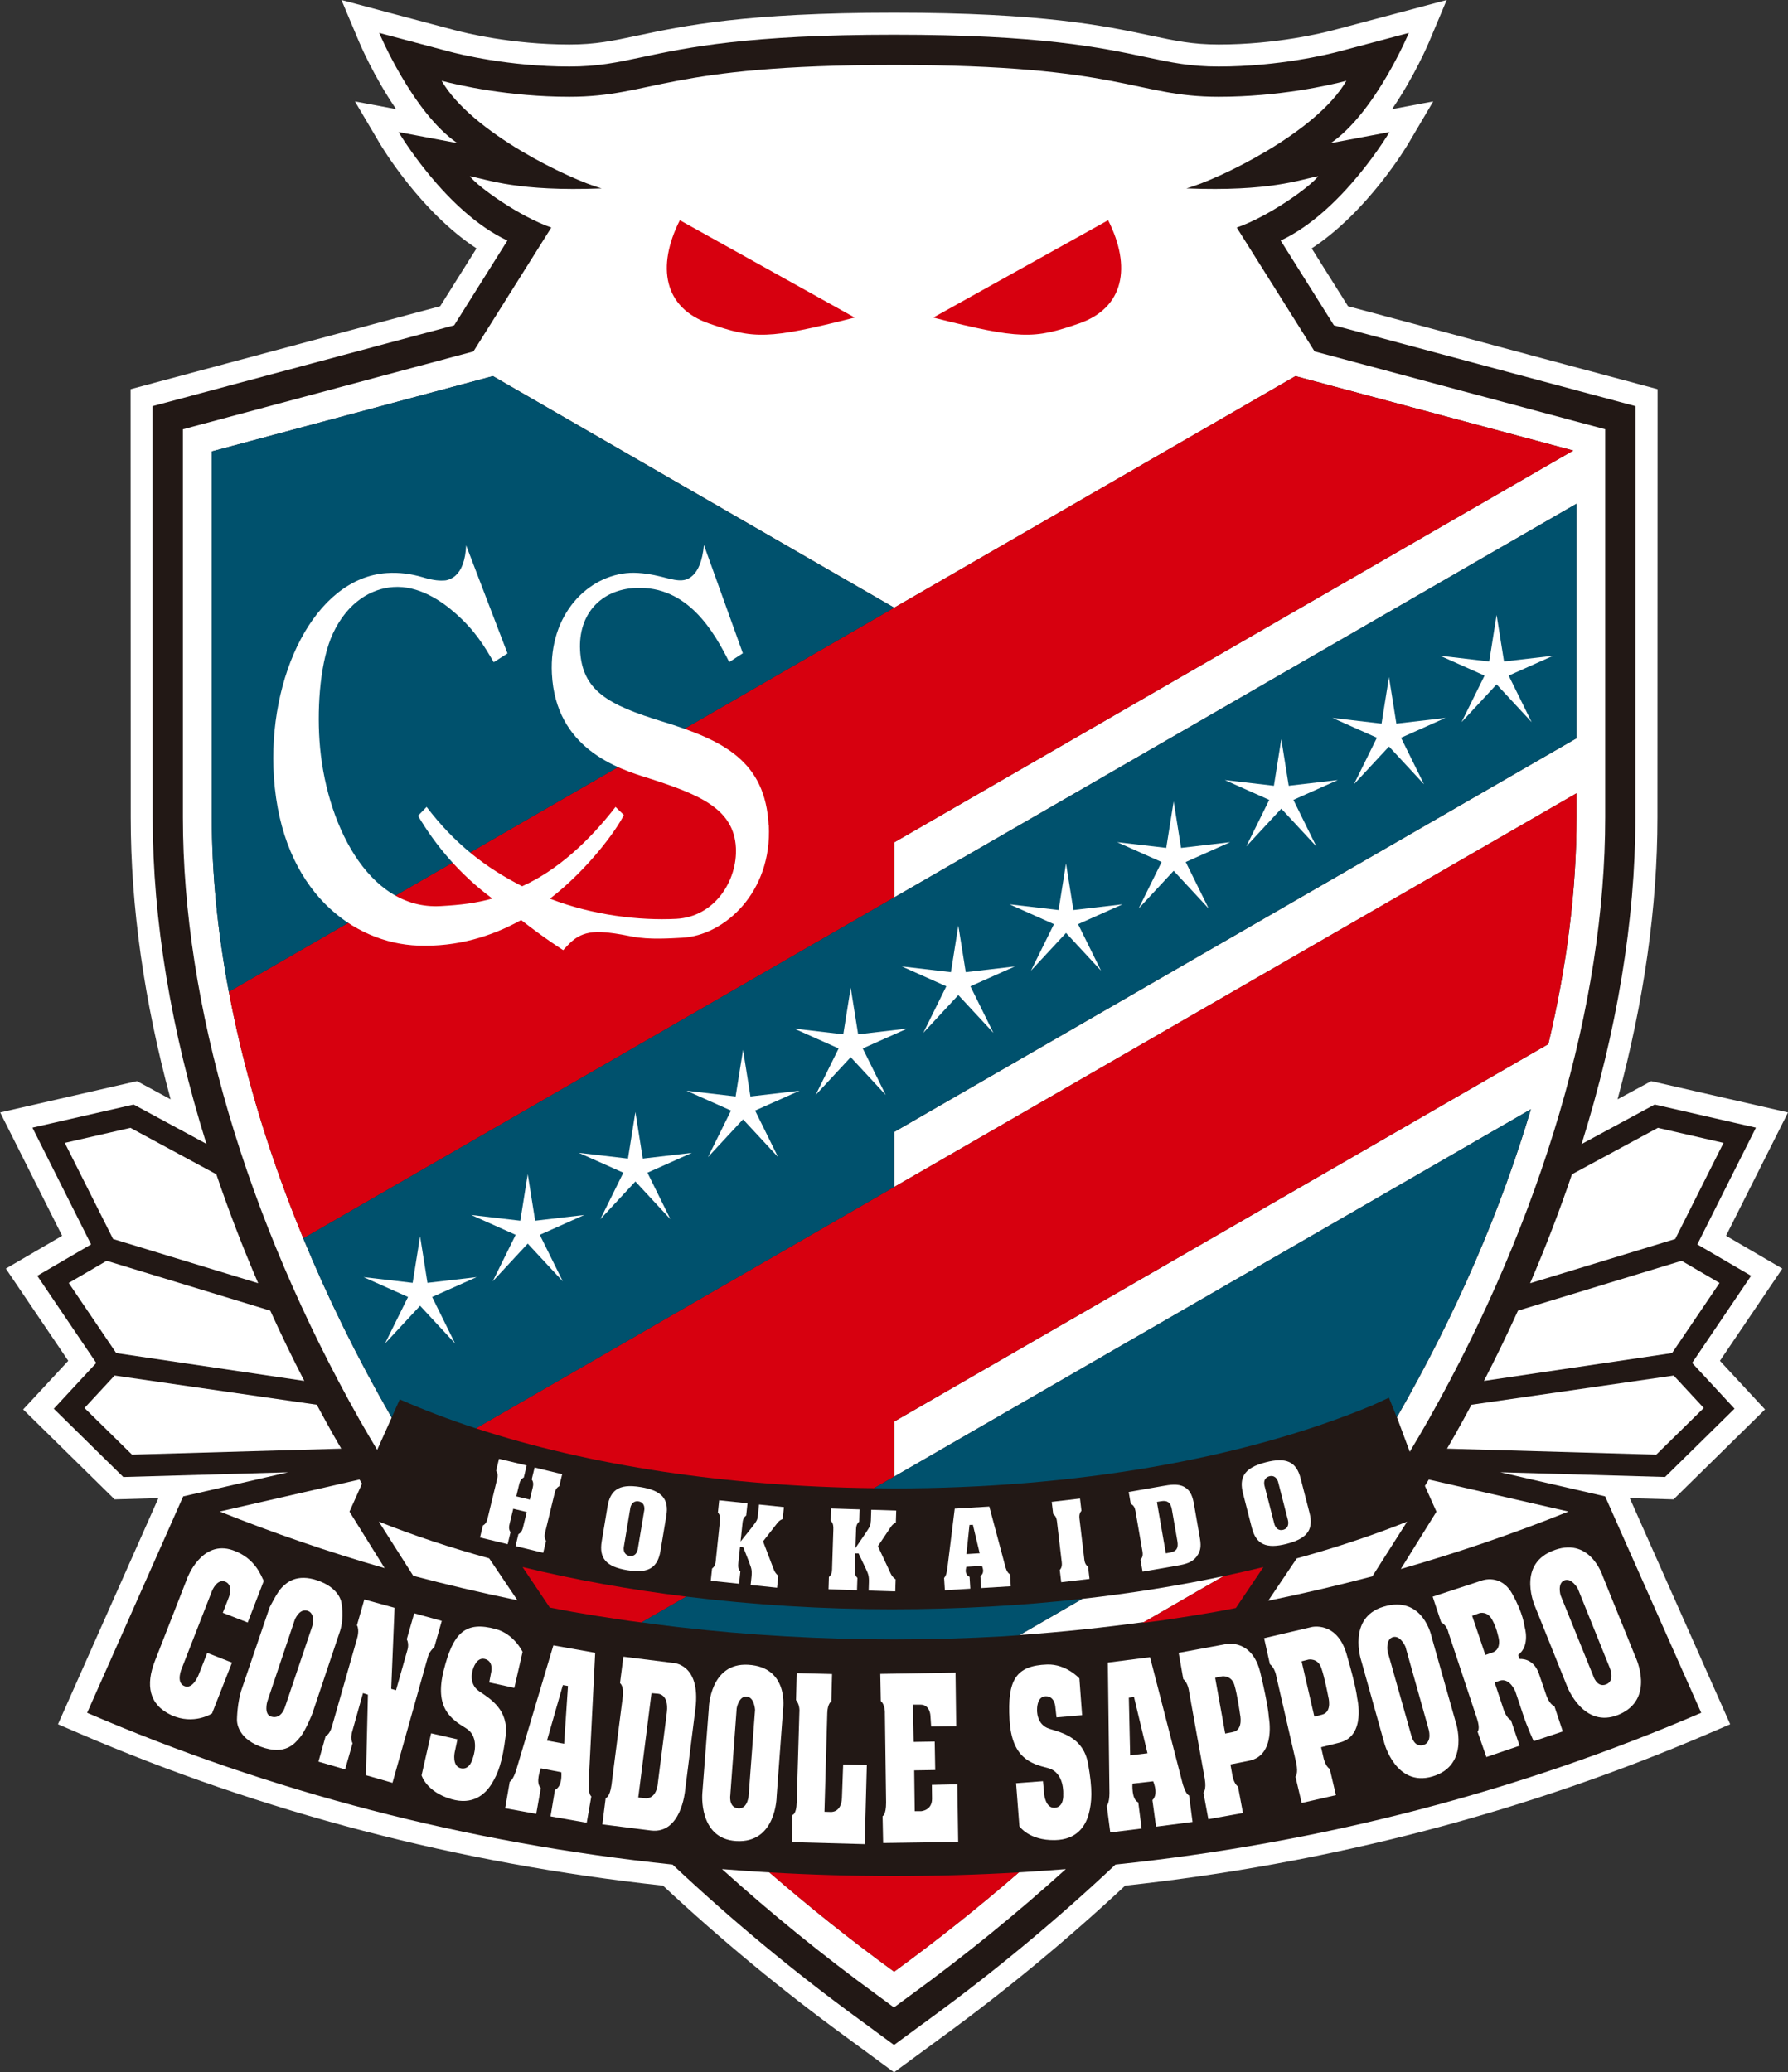
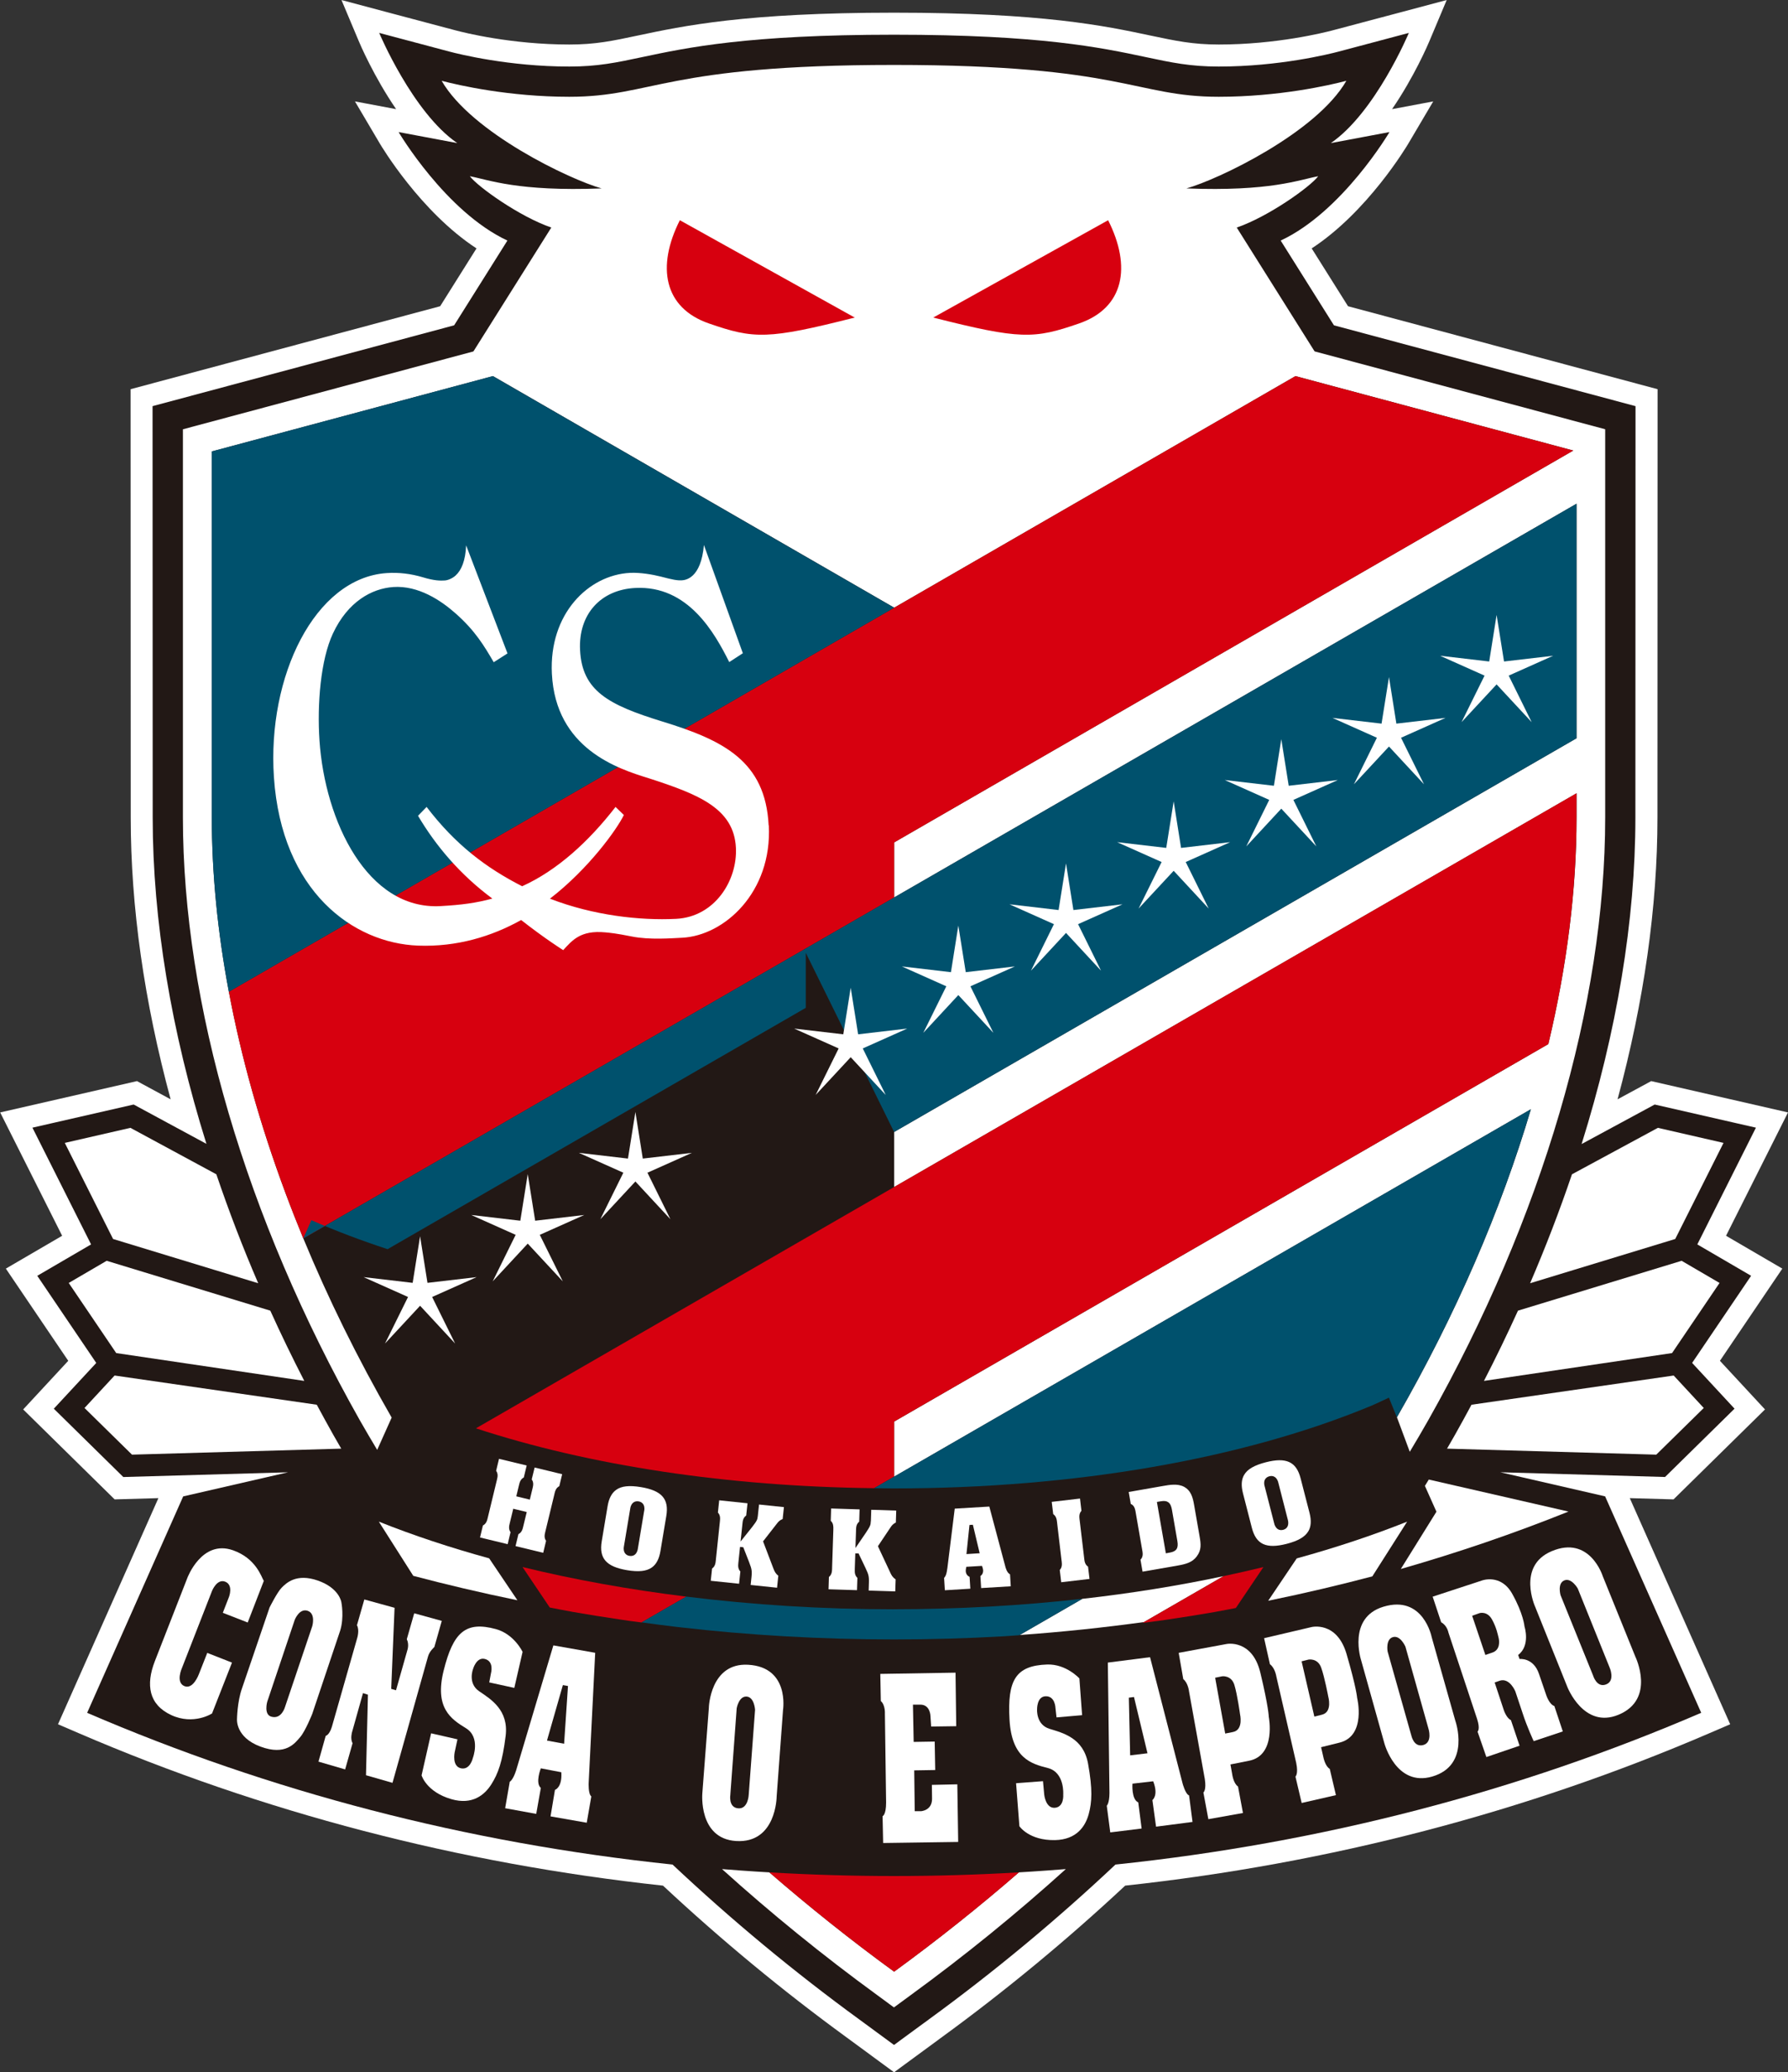
<svg xmlns="http://www.w3.org/2000/svg" id="a" width="51.769" height="60" viewBox="0 0 51.769 60">
  <rect x="0" y="0" width="51.769" height="60" fill="#333333" stroke="none" />
  <defs>
    <style>.b{fill:#221815;}.c{fill:#00516d;}.d{fill:#d7000f;}.e{fill:#fff;}</style>
  </defs>
  <path class="e" d="M25.884,60l1.382-1.015c1.849-1.348,3.635-2.825,5.312-4.391,5.904-.638,11.596-2.123,16.922-4.416l.595-.256-2.907-6.547,1.267.036,2.648-2.604-1.305-1.408,1.807-2.669-1.63-.951,1.794-3.571-3.961-.907-.974.527c.766-2.836,1.155-5.574,1.155-8.158l.004-12.402-8.963-2.402-1.052-1.674c1.62-1.059,2.75-2.953,2.803-3.043l.716-1.213-1.192.224c.647-.945,1.051-1.896,1.077-1.959l.505-1.2-1.258.335-2.034.54c-.259.069-1.637.413-3.306.413-.756,0-1.245-.105-1.985-.261-1.314-.279-3.113-.661-7.417-.661s-6.102.382-7.417.661c-.74.157-1.229.261-1.985.261-1.671,0-3.048-.343-3.306-.413l-2.034-.54-1.258-.335.505,1.2c.026.063.43,1.014,1.077,1.959l-1.192-.224.716,1.213c.053.09,1.183,1.984,2.803,3.043l-1.052,1.674-8.963,2.402.004,12.402c0,2.584.389,5.322,1.155,8.158l-.974-.527-3.961.907,1.794,3.571-1.63.951,1.807,2.669-1.305,1.408,2.648,2.604,1.267-.036-2.907,6.547.595.256c5.326,2.294,11.018,3.778,16.922,4.416,1.677,1.566,3.463,3.044,5.312,4.391l1.381,1.015Z" />
  <path class="b" d="M50.701,36.937l-1.708,2.523,1.228,1.325-2.012,1.978-4.769-.137,3.034.698,2.782,6.266c-5.295,2.281-10.994,3.771-16.959,4.394-1.697,1.597-3.504,3.099-5.407,4.486.002-.002-1.005.737-1.005.737,0,0-1.007-.74-1.004-.737-1.903-1.388-3.711-2.889-5.408-4.486-5.962-.623-11.658-2.113-16.95-4.393l2.781-6.266,3.035-.698-4.769.137-2.012-1.978,1.229-1.325-1.708-2.523,1.558-.909-1.698-3.38,2.931-.67,2.107,1.139c-1.02-3.26-1.556-6.47-1.556-9.448l-.004-11.911,8.732-2.34,1.542-2.454c-1.791-.836-3.15-3.141-3.15-3.141l1.698.319c-1.291-.884-2.26-3.19-2.26-3.19l2.034.541c.272.072,1.721.433,3.471.433.823,0,1.366-.115,2.117-.275,1.287-.273,3.049-.647,7.284-.647s5.997.374,7.284.647c.751.16,1.294.275,2.117.275,1.75,0,3.198-.361,3.471-.433l2.034-.541s-.968,2.306-2.259,3.19l1.698-.319s-1.358,2.305-3.15,3.141l1.542,2.454,8.732,2.34-.004,11.911c0,2.979-.537,6.19-1.557,9.453l2.116-1.144,2.931.67-1.697,3.38,1.558.909Z" />
  <path class="e" d="M15.48,42.486l-.085.347c.063.086.044.178.025.255l-.005.021-.062.256-.012.053-.054-.013-.285-.069-.053-.013.012-.053.062-.256.005-.021c.018-.077.044-.168.138-.216l.083-.347-.801-.193-.083.347c.062.085.043.178.024.255l-.005.021-.259,1.071-.005.021c-.018.076-.044.167-.138.215l-.084.347.801.194.083-.347c-.062-.086-.043-.178-.024-.255l.005-.021.085-.35.012-.053.053.013.285.069.053.013-.013.054-.085.35-.005.021c-.018.077-.043.168-.138.216l-.083.346.801.194.083-.347c-.062-.086-.043-.178-.024-.255l.005-.021.259-1.07.004-.021c.019-.076.045-.168.139-.215l.083-.347-.801-.194Z" />
  <path class="e" d="M18.558,43.056c-.336-.056-.564-.032-.718.079-.129.092-.21.247-.248.473l-.17,1.018c-.082.492.131.734.734.835.336.056.564.031.718-.079.129-.092.21-.247.248-.473l.17-1.018c.082-.492-.131-.735-.734-.835M18.651,43.743s-.183,1.095-.183,1.096c-.015.102-.059.152-.093.177-.041.03-.091.04-.149.031-.057-.009-.101-.035-.13-.077-.025-.035-.05-.097-.031-.2,0,0,.183-1.095.183-1.096.015-.1.059-.15.093-.174.041-.03.092-.04.149-.031s.102.036.131.077c.024.034.049.096.031.197" />
  <path class="e" d="M21.977,43.56c-.009.08-.035.329-.035.329-.012.114-.026.142-.173.333l-.21.263-.117.147.02-.187.033-.313.002-.021c.007-.079.021-.172.108-.232l.038-.355-.82-.086-.037.355c.073.077.066.171.058.25l-.002.021-.115,1.096-.002.021c-.007.078-.021.172-.108.232l-.038.355.82.086.037-.355c-.073-.077-.066-.171-.058-.249l.002-.021.041-.387.006-.055.055.006h.006s.033.004.033.004l.012.031s.153.39.153.391l.015.042c.055.146.077.206.058.393l-.025.235.765.08.036-.348c-.085-.065-.113-.133-.14-.204l-.005-.012-.285-.749-.011-.029.019-.025s.381-.49.381-.489c.043-.056.079-.098.167-.133l.037-.345-.72-.075Z" />
  <path class="e" d="M25.213,44.042c-.004.114-.016.144-.149.345l-.19.278-.106.155.006-.188.011-.315v-.021c.002-.079.009-.173.092-.239l.011-.356-.824-.026-.011.356c.077.071.078.166.075.244v.022s-.036,1.101-.036,1.101v.021c-.002.079-.009.173-.092.239l-.011.356.824.026.012-.357c-.079-.071-.079-.166-.076-.244v-.021s.013-.389.013-.389l.002-.055.055.002h.04s.014.031.014.031c0,0,.181.378.181.379l.018.04c.065.141.092.2.086.388l-.007.237.77.024.011-.349c-.09-.059-.123-.124-.155-.193l-.005-.012-.34-.726-.013-.028.017-.026.345-.515c.039-.059.072-.103.157-.145l.011-.346-.723-.023c-.003.081-.011.331-.011.331" />
  <path class="e" d="M27.962,45.492c-.002-.029.003-.058.008-.086l.007-.042.043-.003.37-.022.043-.002.013.041c.008.024.016.051.019.083.004.075-.025.133-.079.171l.021.347.858-.052-.021-.345c-.093-.052-.129-.191-.144-.255l-.456-1.708-1.001.06c-.033.265-.212,1.71-.212,1.713-.004.017-.006.035-.009.055-.011.079-.027.173-.087.238l.022.357.737-.045-.021-.343c-.065-.028-.106-.086-.111-.163M27.989,44.931l.076-.733.005-.046.046-.003h.006s.046-.003.046-.003l.011.045.171.717.015.063-.066.004-.252.016-.065.004.007-.065Z" />
  <path class="e" d="M30.605,44.069l.002.021.129,1.094.003.021c.009.078.017.173-.055.25l.042.355.819-.096-.042-.355c-.087-.059-.103-.152-.111-.231l-.002-.021-.13-1.094-.003-.021c-.009-.078-.017-.172.055-.25l-.042-.355-.819.096.043.355c.087.059.102.153.111.231" />
  <path class="e" d="M34.65,45.062c.139-.184.123-.35.082-.583l-.158-.905c-.037-.215-.088-.419-.295-.529-.183-.096-.417-.055-.606-.022,0,0-.781.136-.993.174l.06.346c.096.041.12.131.135.203,0,0,.204,1.175.204,1.177.009.062.018.16-.058.234l.06.347,1.017-.177c.223-.039.419-.086.552-.264M33.869,44.952l-.06.011-.054.009-.009-.054-.24-1.378-.009-.055.054-.009.06-.01c.097-.017.163-.008.214.028.069.048.092.139.106.213l.158.91c.036.208-.025.301-.219.335" />
  <path class="e" d="M37.88,44.336c.081-.136.092-.311.036-.532l-.258-1c-.124-.484-.417-.619-1.01-.467-.33.085-.529.2-.625.363-.081.136-.092.31-.035.532l.257,1c.124.484.417.619,1.01.466.33-.085.528-.2.625-.363M37.274,44.205c-.025.044-.067.073-.123.088-.056.014-.107.008-.15-.018-.036-.022-.085-.069-.109-.171,0,0-.276-1.075-.277-1.077-.027-.097-.008-.161.014-.197.026-.044.068-.073.124-.088.057-.015.108-.009.151.018.036.021.084.067.108.167,0,0,.276,1.075.276,1.077.026.099.007.164-.014.2" />
  <path class="e" d="M7.637,45.774l-.465,1.202-.721-.281.179-.46s.133-.343-.107-.44c-.241-.097-.384.266-.384.266l-.874,2.24s-.178.396.061.511c.266.128.435-.347.435-.347l.24-.609.716.281-.578,1.473s-.532.347-1.181.046c-.65-.302-.741-.875-.475-1.56l.941-2.409s.414-1.12,1.32-.803c.67.235.823.772.895.89" />
  <path class="e" d="M7.808,46.535s.22-.44.348-.568c.128-.128.42-.425,1.048-.205s.68.629.68.629c0,0,.087.434-.036.824l-.808,2.408s-.195.491-.348.67c-.154.179-.42.547-1.15.276-.731-.271-.68-.797-.68-.797,0,0,.005-.491.143-.885l.802-2.352ZM7.737,49.271s-.103.363.112.429c.302.094.404-.281.404-.281l.788-2.337s.107-.363-.133-.445c-.241-.082-.374.261-.374.261l-.797,2.373Z" />
  <path class="e" d="M10.549,46.309l.875.241-.097,2.347.139.041.327-1.156s.062-.168-.015-.322l.215-.751.798.22-.215.757s-.143.123-.184.276l-1.028,3.656-.767-.22.056-2.332-.143-.046-.317,1.13s-.057.189.015.322l-.215.757-.772-.225.21-.747s.102-.015.178-.261l.731-2.562s.076-.235-.005-.379l.214-.747Z" />
  <path class="e" d="M15.131,47.825l-.24,1.044-.726-.159.05-.265s.099-.345-.178-.414c-.245-.062-.342.296-.342.296,0,0-.159.409.178.639.338.23.859.542.767,1.294-.092.752-.22,1.095-.414,1.401-.194.307-.55.605-1.156.43-.726-.21-.864-.69-.864-.69l.276-1.217.763.174-.082.383s-.082.399.184.456c.266.056.343-.297.343-.297,0,0,.235-.598-.2-.864-.435-.266-.913-.588-.645-1.667.276-1.11.635-1.442,1.514-1.202.531.146.772.66.772.66" />
  <path class="e" d="M31.252,48.592l.079,1.067-.741.064-.03-.269s-.007-.359-.293-.342c-.252.014-.24.384-.24.384,0,0-.031.438.36.558.39.12.981.263,1.116,1.008.134.745.114,1.111.019,1.461-.095.351-.347.74-.977.753-.756.015-1.03-.403-1.03-.403l-.096-1.244.779-.059.036.39s.04.405.311.38c.271-.025.239-.384.239-.384,0,0,.048-.642-.446-.767-.494-.125-1.046-.291-1.109-1.401-.065-1.142.178-1.565,1.089-1.596.551-.019.933.402.933.402" />
  <path class="e" d="M16.021,47.638l1.212.215-.189,3.769s-.016.317.077.389l-.133.762-1.048-.184.128-.767s.215-.067.184-.511l-.593-.113s-.169.424,0,.568l-.133.751-.9-.164.133-.767s.092-.041.184-.327l1.079-3.621ZM15.837,50.394l.496.092.112-1.672-.148-.026-.46,1.606Z" />
  <path class="e" d="M32.078,48.136l1.22-.156.942,3.655s.08.307.188.348l.1.767-1.056.137-.106-.771s.185-.127.023-.543l-.6.069s-.035.456.168.542l.097.757-.908.112-.101-.772s.076-.066.078-.367l-.047-3.777ZM32.723,50.822l.501-.06-.391-1.629-.149.019.038,1.67Z" />
-   <path class="e" d="M18.05,47.966l1.421.178s.824.005.665,1.32l-.302,2.394s-.113,1.247-.987,1.14l-1.407-.178.097-.763s.118-.005.169-.383l.322-2.521s.056-.302-.076-.424l.097-.762ZM18.479,52.042l.174.021c.373.046.394-.435.394-.435l.261-2.05c.066-.557-.281-.542-.281-.542l-.164-.015-.383,3.022Z" />
  <path class="e" d="M20.524,49.436s.038-1.298,1.135-1.237c1.207.066,1.013,1.304,1.013,1.304l-.185,2.511s-.007,1.365-1.18,1.288c-1.09-.072-.972-1.381-.972-1.381l.19-2.485ZM21.147,51.957s-.066.373.225.399c.291.026.306-.393.306-.393l.184-2.46s-.021-.368-.245-.383c-.225-.015-.287.338-.287.338l-.184,2.501Z" />
  <path class="e" d="M39.41,48.07s-.407-1.233.644-1.551c1.158-.35,1.398.879,1.398.879l.685,2.423s.46,1.286-.67,1.615c-1.048.305-1.385-.965-1.385-.965l-.672-2.401ZM40.858,50.226s.065.373.348.298c.282-.076.153-.475.153-.475l-.667-2.374s-.145-.339-.362-.276c-.217.063-.154.415-.154.415l.681,2.413Z" />
  <path class="e" d="M44.45,46.525s-.539-1.181.472-1.612c1.112-.474,1.484.723,1.484.723l.945,2.333s.596,1.229-.49,1.678c-1.009.417-1.482-.809-1.482-.809l-.929-2.313ZM46.125,48.51s.105.365.378.258c.272-.106.101-.489.101-.489l-.922-2.287s-.181-.321-.39-.235c-.208.086-.108.429-.108.429l.941,2.324Z" />
-   <path class="e" d="M23.068,48.442l1.023.026-.021.792s-.107.056-.117.332l-.082,2.864.174.005s.312.036.332-.404l.036-.972.685.021-.062,2.286-2.106-.057.015-.787s.113-.015.123-.358l.077-2.613s.026-.21-.097-.353l.02-.782Z" />
  <path class="e" d="M25.487,48.464l2.179-.036.02,1.55-.726.01-.02-.306s-.005-.328-.292-.328h-.215l.021,1.079.609-.01.015.824-.608.01.015,1.182h.179s.322-.015.322-.358l-.005-.404.737-.016.025,1.668-2.173.031-.016-.777s.102-.031.102-.394l-.035-2.577s.015-.245-.118-.363l-.015-.782Z" />
  <path class="e" d="M34.129,47.854l1.385-.256s.742-.148.977.829c.241,1.001.245,1.283.245,1.283,0,0,.22,1.11-.568,1.268l-.542.107.051.286s.035.266.168.353l.143.767-1.002.179-.143-.772s.092-.066.04-.394l-.455-2.526s-.025-.251-.168-.363l-.133-.762ZM35.474,50.191l.231-.046c.306-.066.198-.517.198-.517,0,0-.076-.558-.163-.844-.087-.286-.353-.251-.353-.251l-.204.042.291,1.615Z" />
  <path class="e" d="M36.6,47.43l1.372-.322s.733-.183,1.016.781c.288.988.306,1.27.306,1.27,0,0,.272,1.098-.507,1.294l-.537.133.065.283s.048.264.186.345l.179.76-.992.227-.18-.764s.089-.071.022-.396l-.575-2.502s-.038-.249-.186-.355l-.169-.754ZM38.055,49.7l.228-.057c.303-.081.174-.525.174-.525,0,0-.103-.554-.204-.835-.101-.282-.365-.234-.365-.234l-.202.051.369,1.6Z" />
  <path class="e" d="M41.481,46.228l1.432-.47s.542-.2.869.383c.328.583.358.951.358.951,0,0,.179.548-.184.824l.041.117s.399-.051.562.43c.164.481.21.614.21.614,0,0,.087.271.235.317l.245.736-.843.281s-.194-.414-.322-.813l-.21-.629s-.164-.404-.455-.307l-.143.051.266.803s.077.23.205.286l.25.741-.961.328-.256-.737s.087-.061-.015-.373l-.828-2.495s-.036-.205-.21-.297l-.246-.741ZM43.006,47.916l.21-.072c.23-.082.194-.347.174-.424-.021-.077-.056-.292-.194-.537-.138-.245-.357-.179-.357-.179l-.215.077.383,1.135Z" />
  <path class="e" d="M3.089,36.503l-1.099.642,1.375,2.03,5.445.806c-.348-.676-.676-1.354-.984-2.034l-4.736-1.443Z" />
  <path class="e" d="M3.777,32.654l-1.901.436,1.398,2.782,4.202,1.281c-.453-1.051-.856-2.104-1.212-3.154l-2.486-1.344Z" />
  <path class="e" d="M9.173,40.671l-5.855-.846-.871.94,1.375,1.351,6.058-.174c-.076-.133-.154-.267-.23-.4-.163-.289-.321-.58-.478-.871" />
  <path class="e" d="M48.688,36.503l1.099.642-1.375,2.03-5.446.806c.348-.676.676-1.354.985-2.034l4.736-1.443Z" />
  <path class="e" d="M48.001,32.654l1.901.436-1.398,2.782-4.202,1.281c.452-1.051.856-2.104,1.212-3.154l2.486-1.344Z" />
  <path class="e" d="M42.604,40.671l5.855-.846.871.94-1.375,1.351-6.058-.174c.077-.133.154-.267.23-.4.163-.289.322-.58.478-.871" />
-   <path class="e" d="M10.482,42.956c-.024-.04-.05-.08-.074-.12l-4.045.927c1.555.625,3.149,1.17,4.774,1.639l-1.018-1.636.363-.811Z" />
  <path class="e" d="M40.557,45.427c1.654-.475,3.275-1.027,4.856-1.663l-4.044-.927c-.038.061-.076.122-.113.183l.334.748-1.032,1.659Z" />
  <path class="e" d="M14.163,45.118c-1.124-.309-2.195-.663-3.195-1.063l.998,1.57c.927.245,1.936.485,3.015.707l-.818-1.214Z" />
  <path class="e" d="M40.741,44.056c-1.001.4-2.072.754-3.196,1.064l-.826,1.226c1.079-.221,2.087-.461,3.015-.706l1.007-1.584Z" />
  <path class="e" d="M38.063,10.175l-2.255-3.587c.914-.313,2.125-1.176,2.359-1.486-.552.103-1.388.447-3.815.353.911-.254,3.764-1.61,4.63-3.116-.487.13-1.955.463-3.696.463-2.429,0-2.754-.922-9.402-.922s-6.972.922-9.401.922c-1.741,0-3.208-.333-3.696-.463.867,1.506,3.719,2.862,4.631,3.116-2.427.094-3.263-.249-3.815-.353.234.309,1.445,1.173,2.359,1.486l-2.255,3.587-8.411,2.254v11.24c0,5.396,1.817,11.591,5.118,17.444.164.29.336.578.507.865l.419-.935c-.993-1.726-1.847-3.463-2.558-5.188-.178-.434-.349-.868-.51-1.3-.74-1.985-1.288-3.943-1.645-5.841h-.001c-.328-1.743-.492-3.434-.492-5.046v-10.598l8.139-2.181,11.618,6.705,11.618-6.705,8.043,2.155-19.662,11.345v1.594l19.757-11.399v6.79l-19.757,11.399v1.594l19.757-11.399v.7c0,2.074-.274,4.281-.817,6.561l-18.94,10.929v1.594l18.435-10.637c-.869,2.924-2.166,5.937-3.879,8.918l.372,1c.183-.306.365-.612.539-.921,3.301-5.853,5.119-12.048,5.119-17.444v-11.24l-8.411-2.254Z" />
  <path class="e" d="M29.501,54.21c-1.145.993-2.349,1.954-3.613,2.875-1.264-.92-2.466-1.882-3.612-2.875,0,0-.582-.031-1.371-.095,1.425,1.287,2.925,2.505,4.49,3.646l.488.359.489-.359c1.565-1.141,3.064-2.359,4.488-3.646-.785.063-1.36.095-1.36.095" />
  <path class="e" d="M31.336,46.29s.002,0,.003,0l-1.815,1.048c1.247-.089,2.452-.217,3.601-.376l2.303-1.329c-1.311.279-2.68.499-4.092.658" />
  <path class="d" d="M24.748,9.194c-2.522.64-2.918.623-4.222.171-1.304-.451-1.523-1.641-.842-2.989l5.063,2.818Z" />
  <path class="d" d="M27.021,9.194c2.522.64,2.919.623,4.222.171,1.304-.451,1.523-1.641.841-2.989l-5.063,2.818Z" />
  <path class="d" d="M45.55,13.045l-8.043-2.155-11.618,6.705L6.626,28.714c.357,1.898.905,3.857,1.645,5.841.161.432.332.866.51,1.3l17.108-9.871v-1.594l19.662-11.345Z" />
  <path class="d" d="M29.501,54.21c-1.195.07-2.4.106-3.613.106s-2.416-.036-3.612-.106c1.146.993,2.348,1.955,3.612,2.875,1.264-.921,2.468-1.882,3.613-2.875" />
  <path class="d" d="M36.58,45.371c-.379.093-.763.179-1.152.262l-2.349,1.355c.157-.021.315-.039.473-.061.062-.009.126-.018.188-.027.474-.069.946-.144,1.416-.226.021-.004.04-.007.06-.011.19-.033.377-.072.566-.107l.799-1.185Z" />
  <path class="d" d="M25.888,42.752v-1.594l18.941-10.929c.542-2.28.816-4.488.816-6.561v-.7l-31.865,18.386c3.3,1.081,7.292,1.685,11.527,1.733l.582-.336Z" />
  <path class="d" d="M19.868,46.226c-1.649-.204-3.24-.489-4.739-.856l.789,1.172c.215.041.429.085.646.123.015.002.031.006.045.008.456.08.914.152,1.373.22.087.012.173.025.259.038.111.016.222.028.333.043l1.293-.746Z" />
  <path class="c" d="M14.271,10.889l-8.139,2.181v10.599c0,1.611.165,3.302.493,5.046l19.263-11.12-11.618-6.705Z" />
-   <path class="c" d="M25.888,32.774l19.757-11.399v-6.79L8.781,35.855c.711,1.725,1.565,3.461,2.558,5.188l.235-.527c.693.305,1.431.585,2.206.839l12.108-6.987v-1.594Z" />
+   <path class="c" d="M25.888,32.774l19.757-11.399v-6.79L8.781,35.855l.235-.527c.693.305,1.431.585,2.206.839l12.108-6.987v-1.594Z" />
  <path class="c" d="M25.307,43.088c.185.002.37.006.557.006,5.237,0,10.118-.848,13.841-2.394.145-.06.368-.172.509-.234l.23.568c1.713-2.981,3.01-5.994,3.879-8.918l-18.435,10.637-.582.336Z" />
  <path class="c" d="M25.864,46.593c-2.055,0-4.066-.128-5.995-.367l-1.293.746c.336.046.673.092,1.012.131.055.006.11.012.165.018.475.054.952.103,1.43.144h.002c.509.044,1.021.08,1.535.11.012,0,.024.001.036.002,1.037.059,2.081.089,3.133.089s2.096-.03,3.132-.089c.01,0,.019-.001.029-.001.155-.009.309-.024.464-.033l1.825-1.054c-1.769.2-3.603.303-5.475.303" />
  <path class="e" d="M22.255,23.896c-.094-1.857-1.3-2.462-3.09-3.01-1.547-.477-2.31-.883-2.37-2.06-.053-1.039.595-1.753,1.6-1.803,1.531-.078,2.295,1.302,2.719,2.146l.394-.256-1.127-3.134c-.085.969-.534,1.017-.642,1.023-.132.006-.253-.015-.605-.108-.231-.058-.594-.123-.893-.108-1.207.062-2.35,1.189-2.262,2.921.11,2.175,1.914,2.75,2.803,3.025,1.451.468,2.467.875,2.525,2.011.048.942-.606,2.003-1.73,2.06-1.052.053-2.404-.099-3.654-.584,1.122-.866,1.942-2.011,2.14-2.423l-.241-.233c-.775,1.002-1.693,1.84-2.704,2.296-1.045-.532-1.937-1.209-2.766-2.296l-.249.256c.519.876,1.22,1.706,2.152,2.397-.472.128-.886.184-1.5.218-2.117.118-3.347-2.456-3.505-4.794-.071-1.052.033-2.338.39-3.1.43-.92,1.124-1.301,1.746-1.344.728-.05,1.382.391,1.791.752.575.502.845.957,1.118,1.425l.399-.255-1.198-3.129c-.019.444-.136.721-.305.874-.077.07-.205.136-.312.143-.12.008-.304.01-.635-.092-.343-.102-.694-.147-1.052-.122-2.079.144-3.459,2.992-3.261,5.912.224,3.308,2.297,4.806,4.178,4.874,1.122.041,2.126-.265,2.98-.741.695.545,1.217.872,1.217.872.264-.285.5-.582,1.216-.515.133.012.313.028.772.12.509.103,1.158.05,1.457.036,1.22-.062,2.607-1.313,2.509-3.253" />
  <polygon class="e" points="13.799 36.976 12.377 37.142 12.163 35.794 11.948 37.142 10.527 36.976 11.814 37.551 11.148 38.898 12.163 37.805 13.177 38.898 12.512 37.551 13.799 36.976" />
  <polygon class="e" points="16.916 35.177 15.495 35.343 15.28 33.994 15.065 35.343 13.644 35.177 14.93 35.752 14.265 37.099 15.28 36.006 16.295 37.099 15.629 35.752 16.916 35.177" />
  <polygon class="e" points="20.033 33.378 18.611 33.544 18.397 32.195 18.182 33.544 16.76 33.378 18.048 33.953 17.382 35.3 18.397 34.207 19.411 35.3 18.746 33.953 20.033 33.378" />
-   <polygon class="e" points="23.15 31.579 21.728 31.745 21.514 30.396 21.299 31.745 19.878 31.579 21.165 32.154 20.499 33.501 21.514 32.408 22.528 33.501 21.863 32.154 23.15 31.579" />
  <polygon class="e" points="26.267 29.78 24.846 29.946 24.631 28.597 24.416 29.946 22.994 29.78 24.282 30.355 23.616 31.702 24.631 30.609 25.645 31.702 24.98 30.355 26.267 29.78" />
  <polygon class="e" points="29.384 27.981 27.962 28.147 27.747 26.798 27.533 28.147 26.112 27.981 27.399 28.556 26.733 29.903 27.747 28.81 28.762 29.903 28.097 28.556 29.384 27.981" />
  <polygon class="e" points="32.501 26.182 31.079 26.348 30.865 24.999 30.65 26.348 29.228 26.182 30.515 26.757 29.85 28.104 30.865 27.011 31.879 28.104 31.214 26.757 32.501 26.182" />
  <polygon class="e" points="35.618 24.383 34.196 24.549 33.982 23.201 33.767 24.549 32.345 24.383 33.633 24.958 32.966 26.305 33.982 25.212 34.996 26.305 34.331 24.958 35.618 24.383" />
  <polygon class="e" points="38.735 22.584 37.313 22.75 37.098 21.401 36.884 22.75 35.462 22.584 36.749 23.159 36.084 24.506 37.098 23.413 38.113 24.506 37.448 23.159 38.735 22.584" />
  <polygon class="e" points="41.852 20.785 40.43 20.951 40.216 19.603 40.001 20.951 38.579 20.785 39.866 21.36 39.201 22.707 40.216 21.614 41.23 22.707 40.565 21.36 41.852 20.785" />
  <polygon class="e" points="44.969 18.986 43.547 19.152 43.332 17.804 43.118 19.152 41.696 18.986 42.983 19.561 42.317 20.908 43.332 19.815 44.347 20.908 43.682 19.561 44.969 18.986" />
</svg>